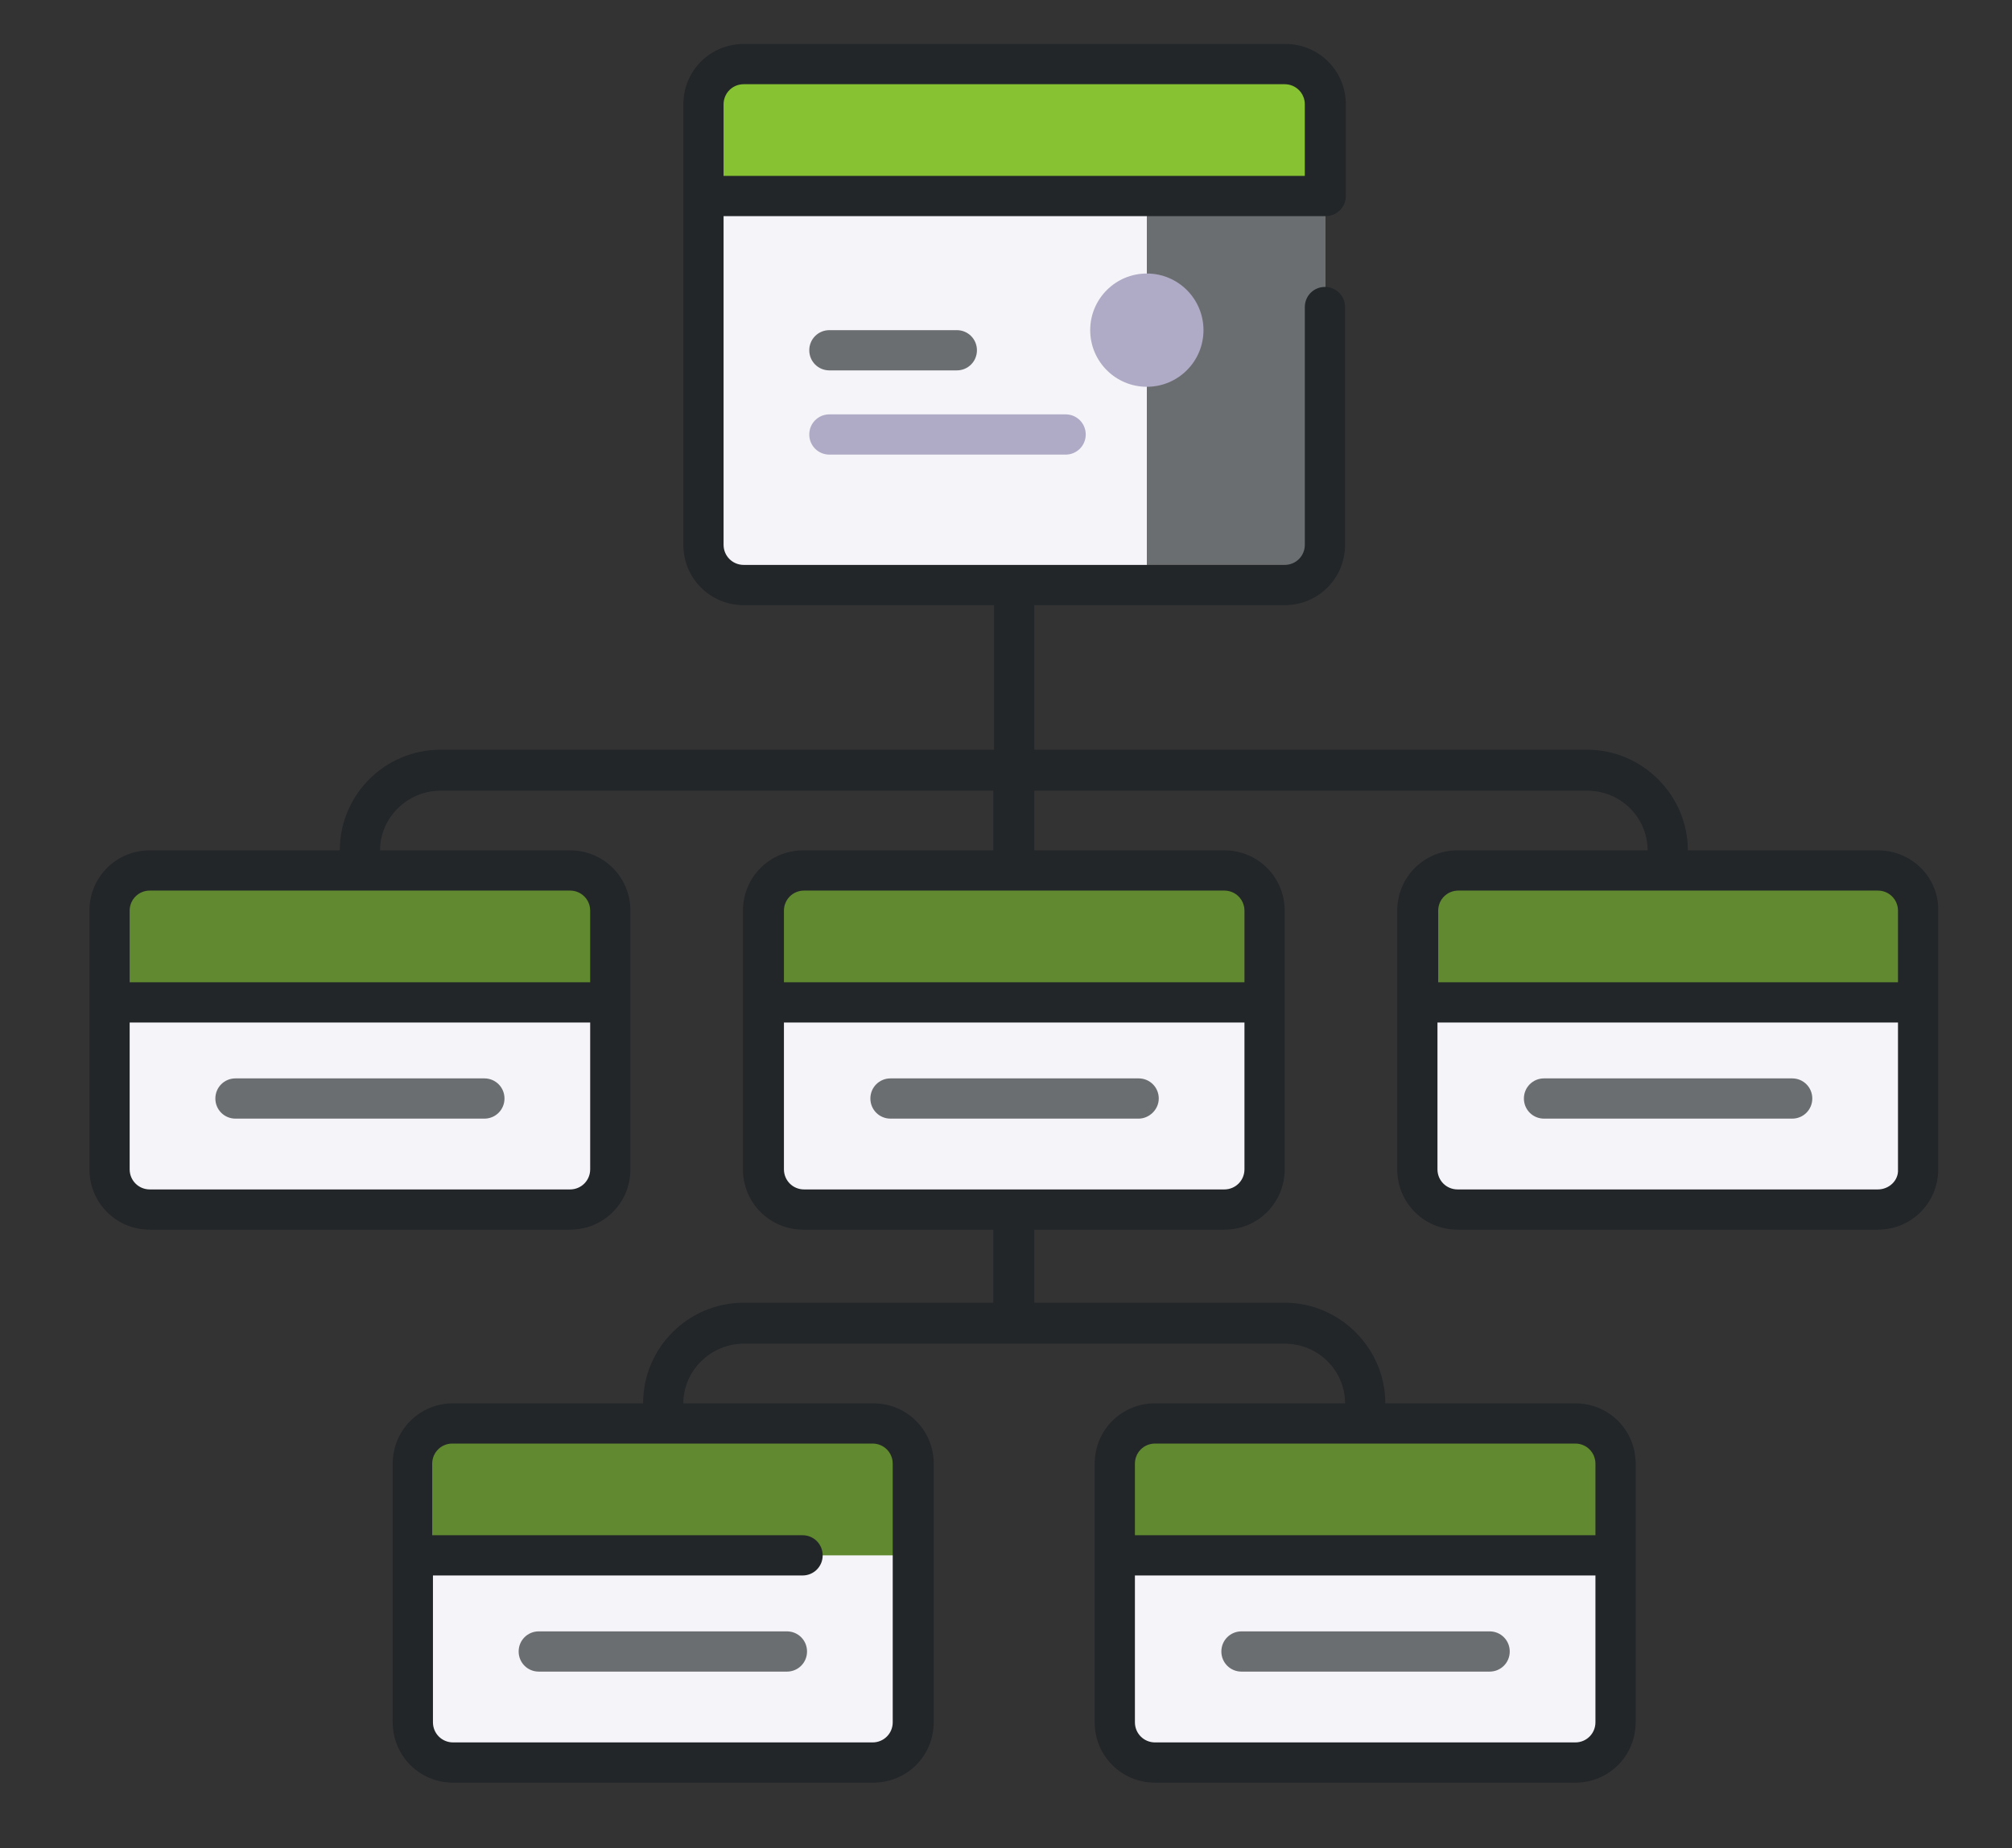
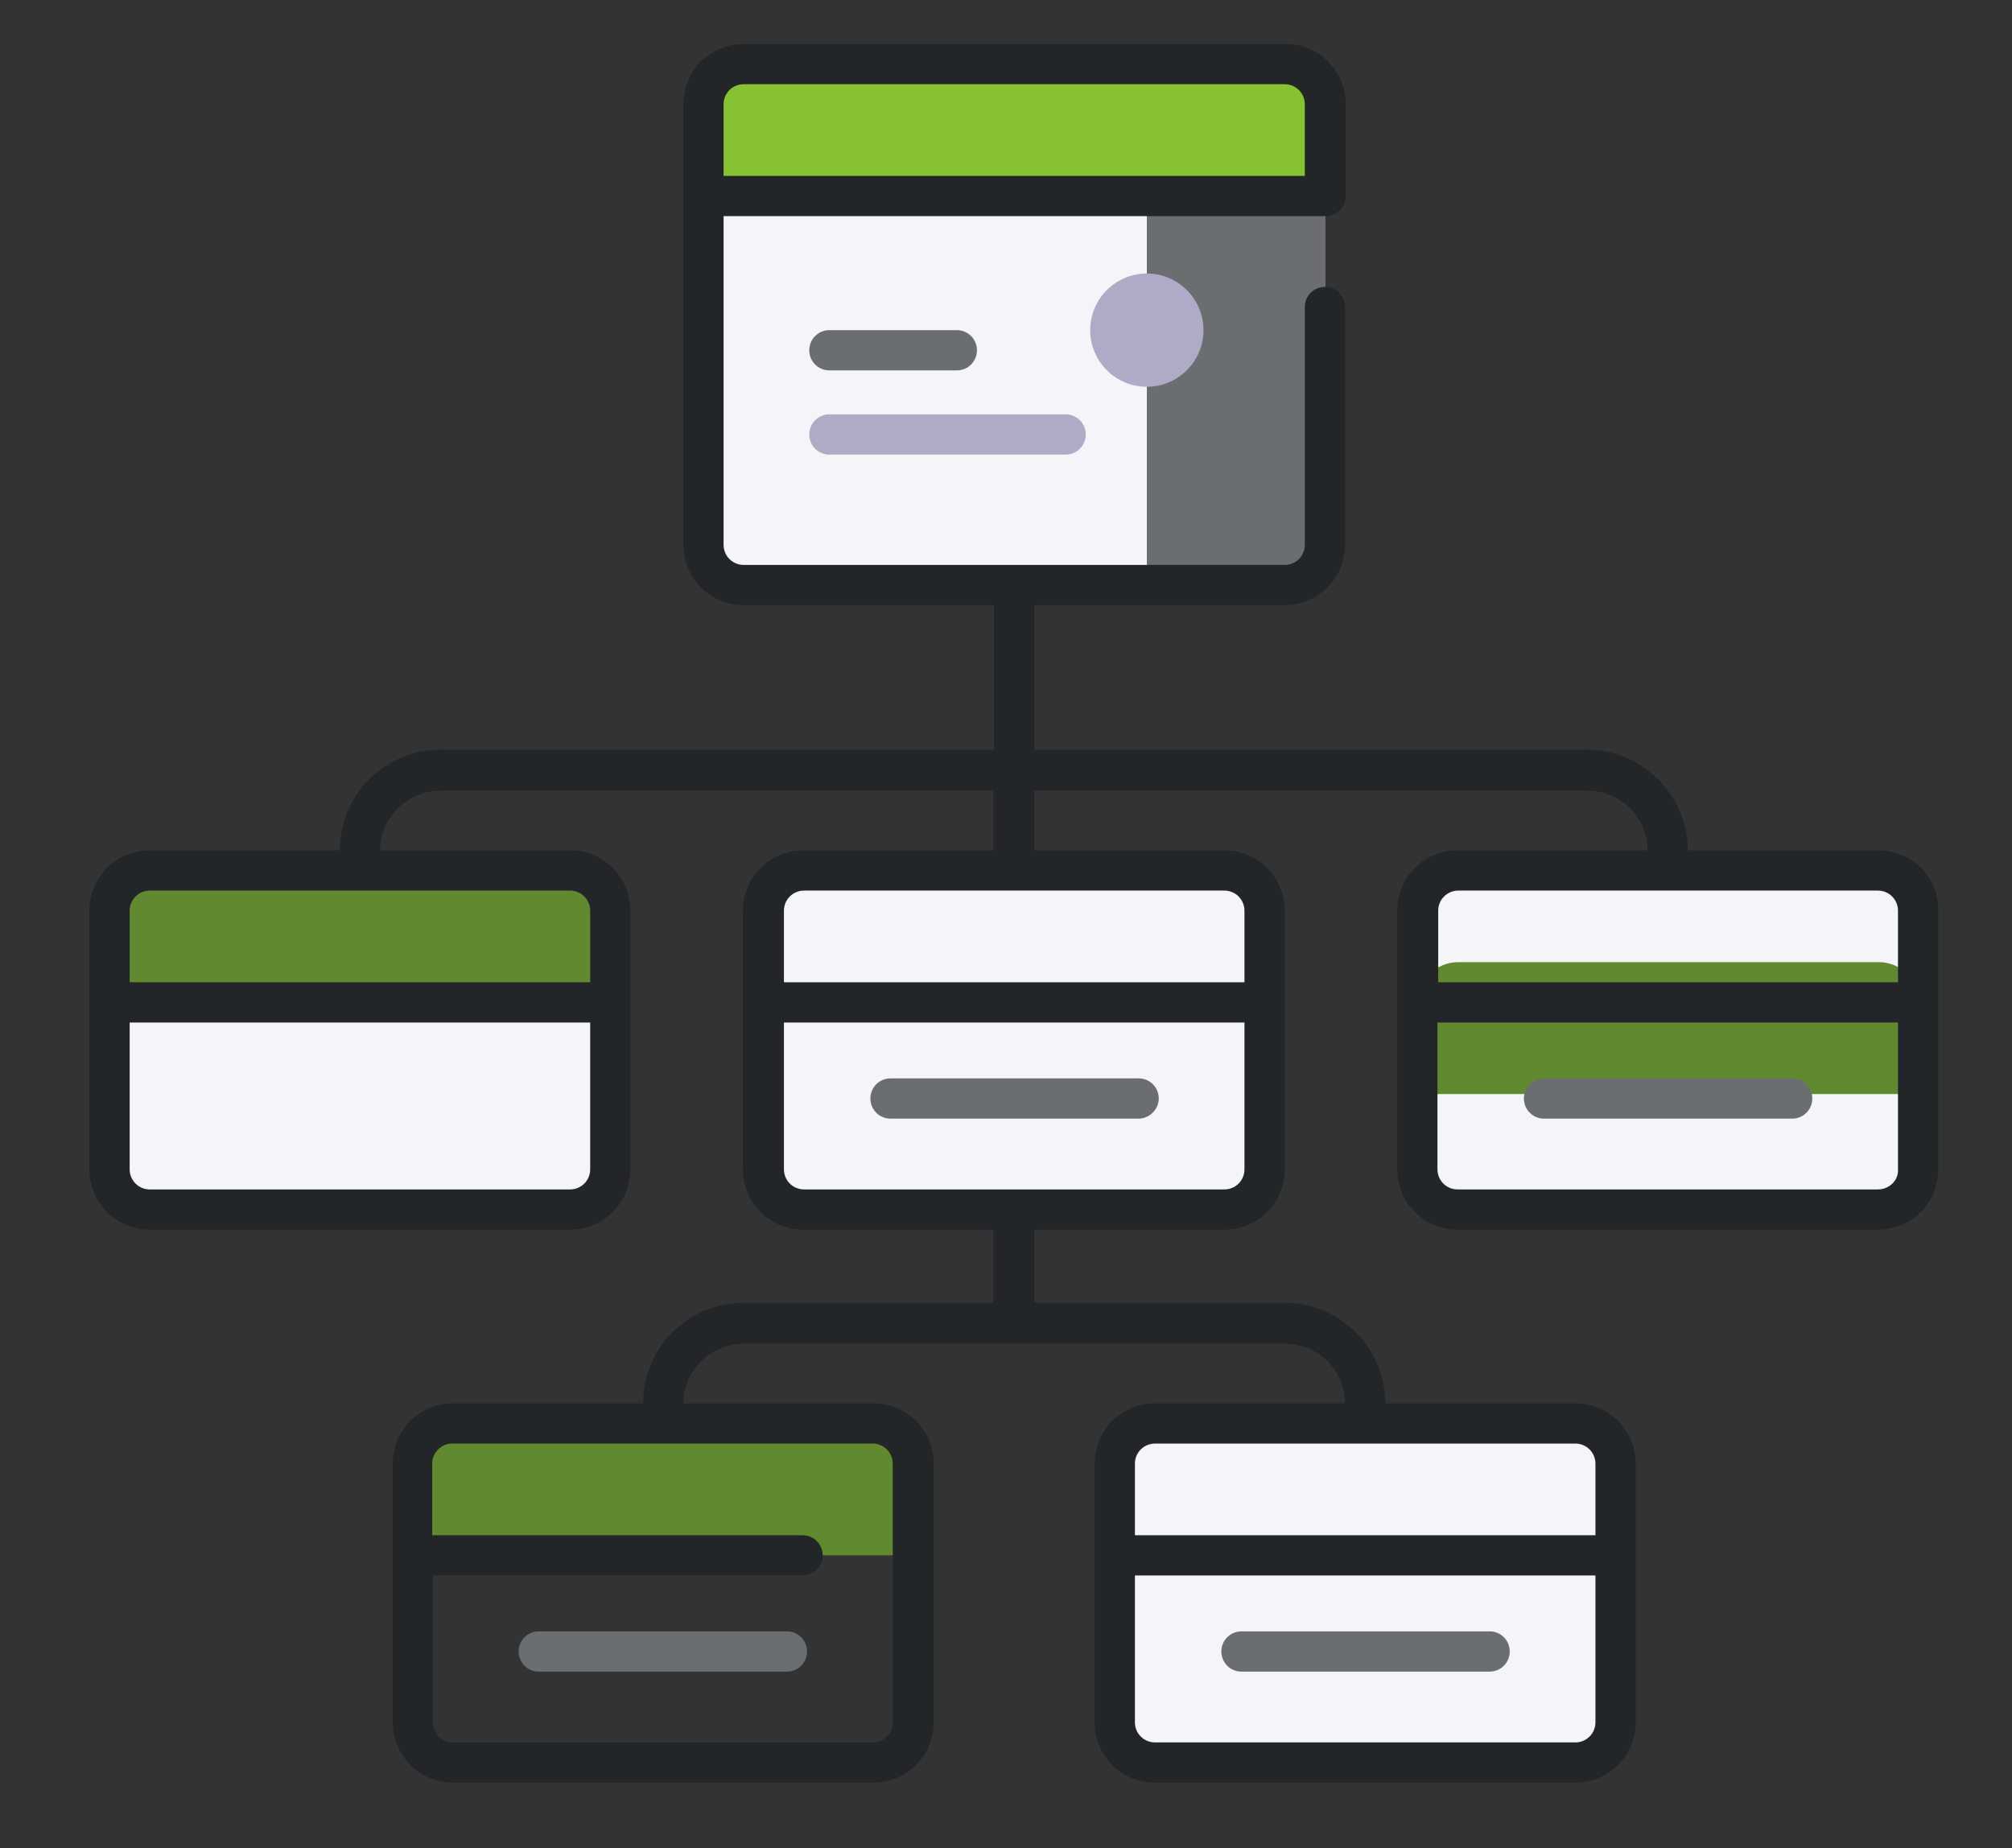
<svg xmlns="http://www.w3.org/2000/svg" version="1.1" id="Capa_1" x="0px" y="0px" viewBox="0 0 270 248" style="enable-background:new 0 0 270 248;" xml:space="preserve">
  <rect x="0" y="0" width="270" height="248" fill="#333333" stroke="none" />
  <style type="text/css">
	.st0{fill:#F5F4F9;}
	.st1{fill:#6B6E70;}
	.st2{fill:#86C232;}
	.st3{fill:#AFABC6;}
	.st4{fill:#61892F;}
	.st5{fill:#222629;}
</style>
  <path class="st0" d="M172.4,78.5H99.8c-3,0-5.4-2.4-5.4-5.4V14c0-3,2.4-5.4,5.4-5.4h72.6c3,0,5.4,2.4,5.4,5.4v59.1  C177.8,76.1,175.4,78.5,172.4,78.5z" />
  <path class="st1" d="M172.4,8.6h-18.5v69.9h18.5c3,0,5.4-2.4,5.4-5.4V14C177.8,11,175.4,8.6,172.4,8.6z" />
  <path class="st2" d="M177.8,26.3V14c0-3-2.4-5.4-5.4-5.4H99.8c-3,0-5.4,2.4-5.4,5.4v12.3H177.8z" />
  <path class="st3" d="M143,61h-31.7c-1.5,0-2.7-1.2-2.7-2.7s1.2-2.7,2.7-2.7H143c1.5,0,2.7,1.2,2.7,2.7S144.5,61,143,61z" />
  <path class="st1" d="M128.4,49.7h-17.1c-1.5,0-2.7-1.2-2.7-2.7s1.2-2.7,2.7-2.7h17.1c1.5,0,2.7,1.2,2.7,2.7  C131.1,48.5,129.9,49.7,128.4,49.7z" />
  <path class="st0" d="M76.5,162.3H20.1c-3,0-5.4-2.4-5.4-5.4v-34.7c0-3,2.4-5.4,5.4-5.4h56.4c3,0,5.4,2.4,5.4,5.4v34.7  C81.9,159.9,79.5,162.3,76.5,162.3z" />
  <path class="st0" d="M76.5,162.3H20.1c-3,0-5.4-2.4-5.4-5.4v-34.7c0-3,2.4-5.4,5.4-5.4h56.4c3,0,5.4,2.4,5.4,5.4v34.7  C81.9,159.9,79.5,162.3,76.5,162.3z" />
  <path class="st4" d="M81.9,134.5v-12.3c0-3-2.4-5.4-5.4-5.4H20.1c-3,0-5.4,2.4-5.4,5.4v12.3H81.9z" />
-   <path class="st1" d="M65,150.1H31.6c-1.5,0-2.7-1.2-2.7-2.7s1.2-2.7,2.7-2.7H65c1.5,0,2.7,1.2,2.7,2.7S66.5,150.1,65,150.1z" />
  <path class="st0" d="M164.3,162.3h-56.4c-3,0-5.4-2.4-5.4-5.4v-34.7c0-3,2.4-5.4,5.4-5.4h56.4c3,0,5.4,2.4,5.4,5.4v34.7  C169.7,159.9,167.3,162.3,164.3,162.3z" />
-   <path class="st4" d="M169.7,134.5v-12.3c0-3-2.4-5.4-5.4-5.4h-56.4c-3,0-5.4,2.4-5.4,5.4v12.3H169.7z" />
  <path class="st1" d="M152.8,150.1h-33.3c-1.5,0-2.7-1.2-2.7-2.7s1.2-2.7,2.7-2.7h33.3c1.5,0,2.7,1.2,2.7,2.7  S154.2,150.1,152.8,150.1z" />
  <path class="st0" d="M252,162.3h-56.4c-3,0-5.4-2.4-5.4-5.4v-34.7c0-3,2.4-5.4,5.4-5.4H252c3,0,5.4,2.4,5.4,5.4v34.7  C257.5,159.9,255,162.3,252,162.3z" />
-   <path class="st4" d="M257.5,134.5v-12.3c0-3-2.4-5.4-5.4-5.4h-56.4c-3,0-5.4,2.4-5.4,5.4v12.3H257.5z" />
+   <path class="st4" d="M257.5,134.5c0-3-2.4-5.4-5.4-5.4h-56.4c-3,0-5.4,2.4-5.4,5.4v12.3H257.5z" />
  <path class="st1" d="M240.5,150.1h-33.3c-1.5,0-2.7-1.2-2.7-2.7s1.2-2.7,2.7-2.7h33.3c1.5,0,2.7,1.2,2.7,2.7S242,150.1,240.5,150.1z  " />
-   <path class="st0" d="M117.1,236.5H60.8c-3,0-5.4-2.4-5.4-5.4v-34.7c0-3,2.4-5.4,5.4-5.4h56.4c3,0,5.4,2.4,5.4,5.4v34.7  C122.5,234.1,120.1,236.5,117.1,236.5z" />
  <path class="st4" d="M122.5,208.7v-12.3c0-3-2.4-5.4-5.4-5.4H60.8c-3,0-5.4,2.4-5.4,5.4v12.3H122.5z" />
  <path class="st1" d="M105.6,224.3H72.3c-1.5,0-2.7-1.2-2.7-2.7s1.2-2.7,2.7-2.7h33.3c1.5,0,2.7,1.2,2.7,2.7S107.1,224.3,105.6,224.3  z" />
  <path class="st0" d="M211.4,236.5H155c-3,0-5.4-2.4-5.4-5.4v-34.7c0-3,2.4-5.4,5.4-5.4h56.4c3,0,5.4,2.4,5.4,5.4v34.7  C216.8,234.1,214.4,236.5,211.4,236.5z" />
-   <path class="st4" d="M216.8,208.7v-12.3c0-3-2.4-5.4-5.4-5.4H155c-3,0-5.4,2.4-5.4,5.4v12.3H216.8z" />
  <path class="st1" d="M199.9,224.3h-33.3c-1.5,0-2.7-1.2-2.7-2.7s1.2-2.7,2.7-2.7h33.3c1.5,0,2.7,1.2,2.7,2.7  S201.4,224.3,199.9,224.3z" />
  <path class="st5" d="M252,114.1h-25.5c0-7.4-6.1-13.5-13.5-13.5h-74.2V81.2h33.6c4.5,0,8.1-3.6,8.1-8.1V41.2c0-1.5-1.2-2.7-2.7-2.7  s-2.7,1.2-2.7,2.7v31.9c0,1.5-1.2,2.7-2.7,2.7H99.8c-1.5,0-2.7-1.2-2.7-2.7V29h80.8c1.5,0,2.7-1.2,2.7-2.7V14c0-4.5-3.6-8.1-8.1-8.1  H99.8c-4.5,0-8.1,3.6-8.1,8.1v59.1c0,4.5,3.6,8.1,8.1,8.1h33.6v19.4H59.1c-7.4,0-13.5,6-13.5,13.5H20.1c-4.5,0-8.1,3.6-8.1,8.1v34.7  c0,4.5,3.6,8.1,8.1,8.1h56.4c4.5,0,8.1-3.6,8.1-8.1v-34.7c0-4.5-3.6-8.1-8.1-8.1H51c0-4.4,3.7-8,8.1-8h74.2v8h-25.5  c-4.5,0-8.1,3.6-8.1,8.1v34.7c0,4.5,3.6,8.1,8.1,8.1h25.5v9.8H99.8c-7.4,0-13.5,6-13.5,13.5H60.8c-4.5,0-8.1,3.6-8.1,8.1v34.7  c0,4.5,3.6,8.1,8.1,8.1h56.4c4.5,0,8.1-3.6,8.1-8.1v-34.7c0-4.5-3.6-8.1-8.1-8.1H91.7c0-4.4,3.7-8,8.1-8h72.6c4.5,0,8.1,3.6,8.1,8  H155c-4.5,0-8.1,3.6-8.1,8.1v34.7c0,4.5,3.6,8.1,8.1,8.1h56.4c4.5,0,8.1-3.6,8.1-8.1v-34.7c0-4.5-3.6-8.1-8.1-8.1h-25.5  c0-7.4-6.1-13.5-13.5-13.5h-33.6V165h25.5c4.5,0,8.1-3.6,8.1-8.1v-34.7c0-4.5-3.6-8.1-8.1-8.1h-25.5v-8H213c4.5,0,8.1,3.6,8.1,8  h-25.5c-4.5,0-8.1,3.6-8.1,8.1v34.7c0,4.5,3.6,8.1,8.1,8.1H252c4.5,0,8.1-3.6,8.1-8.1v-34.7C260.2,117.7,256.5,114.1,252,114.1  L252,114.1z M97.1,14c0-1.5,1.2-2.7,2.7-2.7h72.6c1.5,0,2.7,1.2,2.7,2.7v9.6h-78V14L97.1,14z M76.5,159.6H20.1  c-1.5,0-2.7-1.2-2.7-2.7v-19.7h61.8v19.7C79.2,158.4,78,159.6,76.5,159.6z M79.2,122.2v9.6H17.4v-9.6c0-1.5,1.2-2.7,2.7-2.7h56.4  C78,119.5,79.2,120.7,79.2,122.2L79.2,122.2z M119.8,196.4v34.7c0,1.5-1.2,2.7-2.7,2.7H60.8c-1.5,0-2.7-1.2-2.7-2.7v-19.7h49.6  c1.5,0,2.7-1.2,2.7-2.7s-1.2-2.7-2.7-2.7H58v-9.6c0-1.5,1.2-2.7,2.7-2.7h56.4C118.6,193.7,119.8,194.9,119.8,196.4L119.8,196.4z   M211.4,233.8H155c-1.5,0-2.7-1.2-2.7-2.7v-19.7h61.8v19.7C214.1,232.6,212.9,233.8,211.4,233.8z M214.1,196.4v9.6h-61.8v-9.6  c0-1.5,1.2-2.7,2.7-2.7h56.4C212.9,193.7,214.1,194.9,214.1,196.4L214.1,196.4z M164.3,159.6h-56.4c-1.5,0-2.7-1.2-2.7-2.7v-19.7  H167v19.7C167,158.4,165.8,159.6,164.3,159.6L164.3,159.6z M167,122.2v9.6h-61.8v-9.6c0-1.5,1.2-2.7,2.7-2.7h56.4  C165.8,119.5,167,120.7,167,122.2z M195.7,119.5H252c1.5,0,2.7,1.2,2.7,2.7v9.6H193v-9.6C193,120.7,194.2,119.5,195.7,119.5  L195.7,119.5z M252,159.6h-56.4c-1.5,0-2.7-1.2-2.7-2.7v-19.7h61.8v19.7C254.8,158.4,253.5,159.6,252,159.6z" />
  <circle class="st3" cx="153.9" cy="44.3" r="7.6" />
</svg>